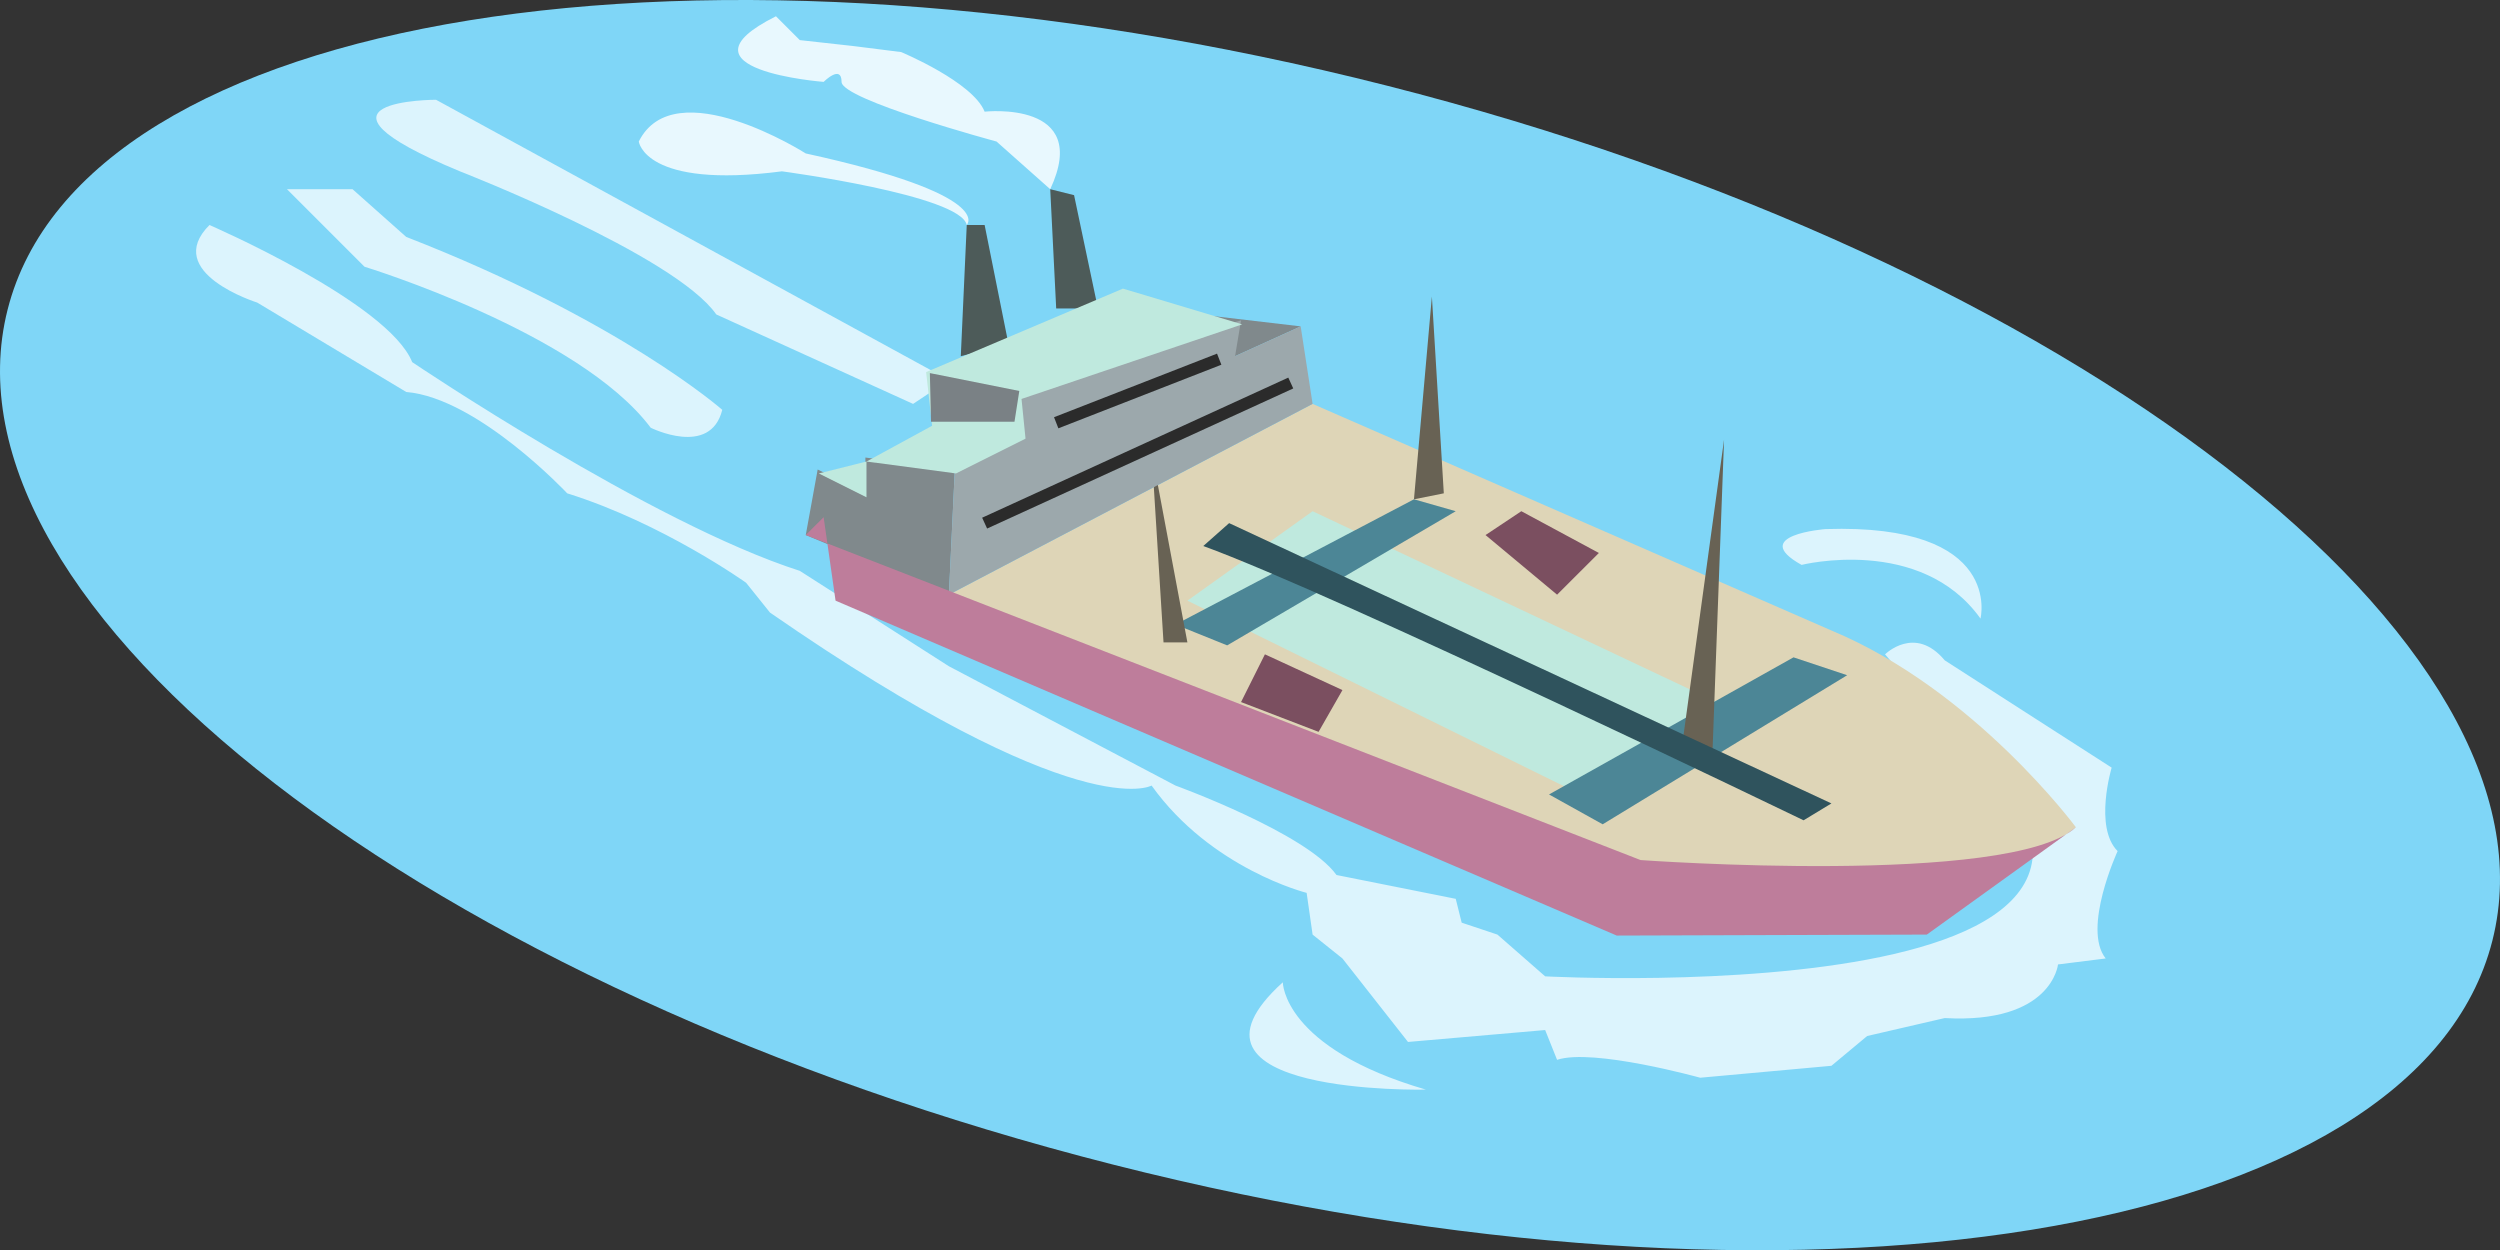
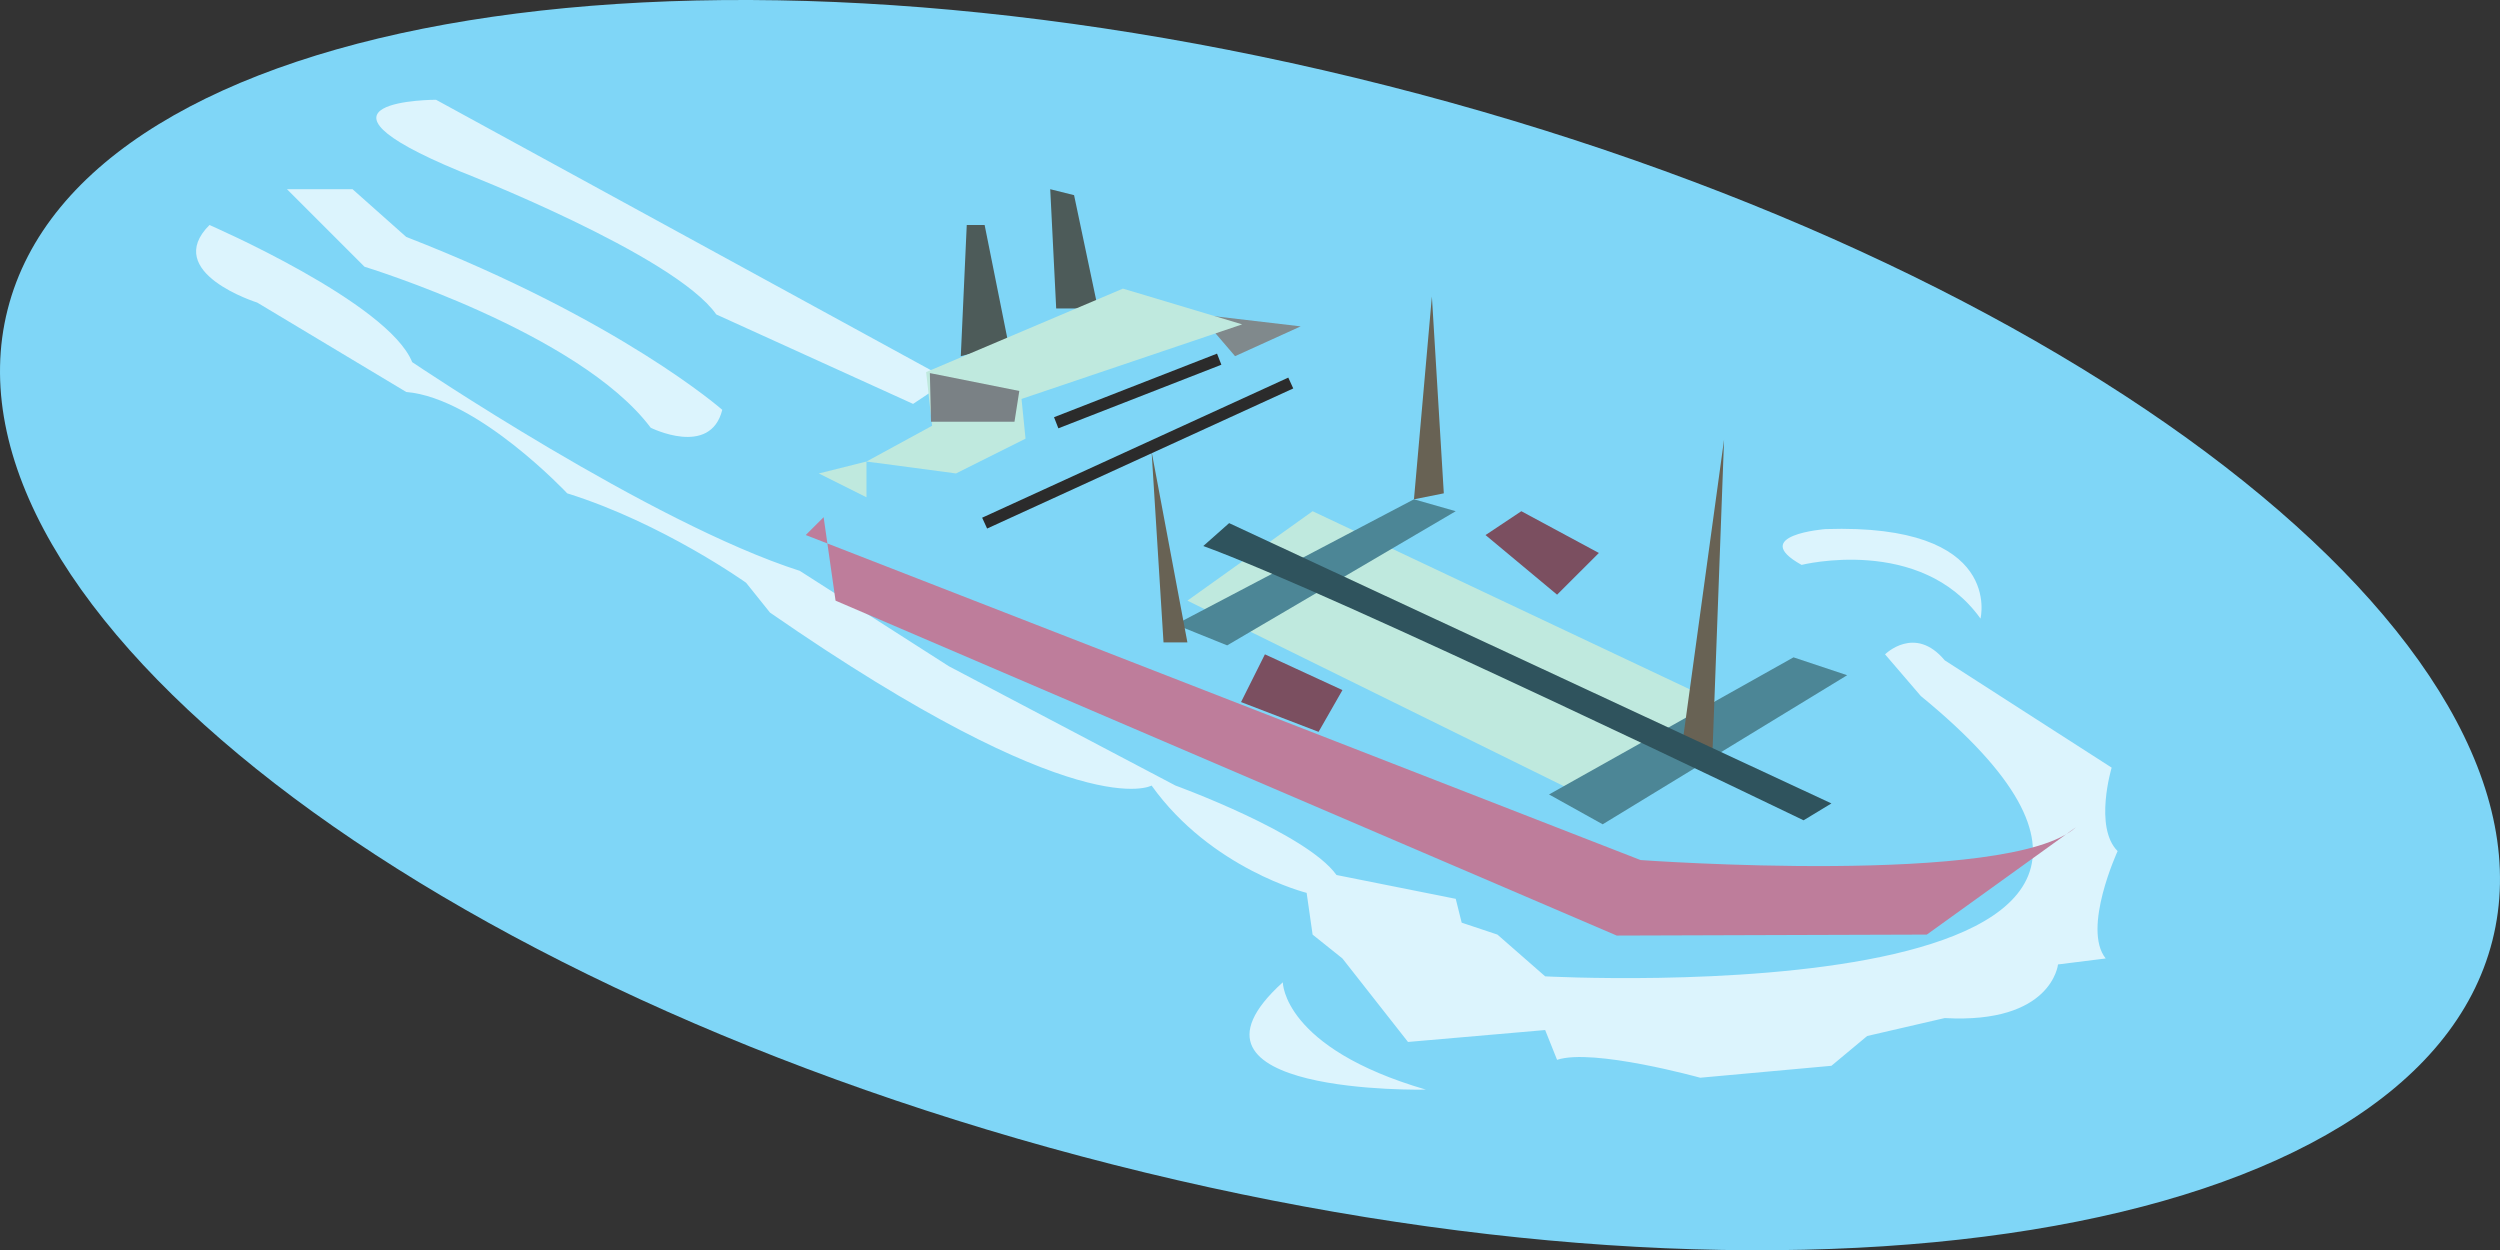
<svg xmlns="http://www.w3.org/2000/svg" width="214.657" height="107.35">
  <rect width="100%" height="100%" fill="#333333" stroke="none" />
  <path fill="#7fd6f7" d="M95.559 99.992C154.469 114.964 207.5 106.362 214 80.78c6.5-25.578-35.988-58.453-94.902-73.422C60.188-7.614 7.157.988.657 26.569c-6.5 25.579 35.988 58.454 94.902 73.423" />
  <path fill="#dcf4fd" d="M154.688 48.503s10.242-2.562 15.363 4.61c0 0 2.047-8.196-13.312-7.684 0 0-6.657.512-2.051 3.074M17.985 19.32s15.36 6.656 17.406 11.773c0 0 20.48 13.824 33.281 17.922l12.801 8.191L100.93 67.45s11.262 4.093 13.824 7.68l10.239 2.046.511 2.047 3.07 1.024 4.098 3.585s66.051 3.582 32.258-24.066l-3.074-3.582s2.562-2.559 5.121.512l7.168 4.61 7.168 4.605s-1.535 5.12.512 7.168c0 0-3.07 6.656-1.024 9.218l-4.094.512s-.515 5.121-9.73 4.605l-6.656 1.54-3.07 2.558-11.266 1.024s-9.215-2.559-12.29-1.536l-1.023-2.558-11.777 1.023-5.629-7.168-2.562-2.05-.512-3.583S104 74.617 98.879 67.45c0 0-6.144 3.582-32.765-14.852l-2.051-2.559s-7.168-5.12-15.36-7.68c0 0-7.68-8.19-13.824-8.702l-12.8-7.68s-8.192-2.563-4.094-6.656m92.16 65.022s0 5.633 12.289 9.215c0 0-23.043.512-12.289-9.215" />
  <path fill="#dcf4fd" d="M81.473 32.628 37.438 8.566s-12.797 0 2.05 6.144c0 0 18.43 7.168 22.016 12.29L78.4 34.68l3.074-2.052M62.016 35.19s-8.703-7.679-27.137-14.847l-4.609-4.097h-5.629l6.656 6.656s18.43 5.633 24.575 13.824c0 0 5.12 2.559 6.144-1.535" />
  <path fill="#4d5b59" d="m90.688 26.488-.512-10.242 2.047.511 2.05 9.73h-3.585m-8.191 4.094.511-11.261h1.535l2.051 10.238-4.097 1.023" />
  <path fill="#80898c" d="m102.977 27 8.703 1.023-5.633 2.558zm0 0" />
-   <path fill="#ded5b7" d="m81.473 51.062 58.879 24.066s29.7 2.559 37.89-4.097c0 0-8.703-11.778-20.992-16.895L112.704 34.68l-31.23 16.383" />
  <path fill="#bfe9de" d="m112.704 43.894 36.867 17.41-12.29 7.68-35.327-17.41 10.75-7.68" />
  <path fill="#4c8696" d="m100.93 53.624 20.477-10.753 3.586 1.023-19.625 11.52-4.438-1.79m53.067 2.816-20.993 11.774 4.606 2.563 20.992-12.801-4.605-1.535" />
  <path fill="#686254" d="m99.903 55.16-1.024-16.387 3.075 16.387zm21.504-12.29 1.539-17.41 1.023 16.899zm23.043 20.993 3.582-26.114-1.024 27.649zm0 0" />
  <path fill="#2f535d" d="m105.536 44.917 51.714 24.067-2.39 1.449s-40.278-19.457-51.543-23.55l2.219-1.966" />
  <path fill="#7b4f60" d="m130.625 43.894-3.074 2.047 6.145 5.12 3.586-3.581-6.657-3.586M108.61 56.183l6.656 3.07-2.05 3.586-6.657-2.558 2.05-4.098" />
-   <path fill="#80898c" d="m69.184 45.94 12.29 5.122.51-10.75-7.679-1.027v3.074l-4.098-2.047-1.023 5.629" />
-   <path fill="#9ca8ac" d="m81.985 40.312 5.12-4.098v-3.07l19.454-5.633-.512 3.07 5.633-2.558 1.024 6.656-31.23 16.383.51-10.75" />
  <path fill="none" stroke="#2b2b2b" stroke-width="1.024" d="m90.688 36.3 13.996-5.46M84.543 44.917l26.286-12.03" />
  <path fill="#bfe9de" d="m70.305 40.652 4.094-1.024 5.633-3.07-.512-4.61 16.898-7.167 10.239 3.07-18.946 6.402.344 3.41-5.973 2.989-7.683-1.024v3.07l-4.094-2.046" />
  <path fill="#be7d9b" d="m69.184 45.94 71.68 27.907s31.746 2.305 37.379-2.816l-12.801 9.215-26.625.085-67.074-28.757-1.024-7.168" />
  <path fill="#7a8185" d="m79.84 32.035 7.68 1.535-.414 2.644h-7.168l-.098-4.18" />
-   <path fill="#e8f8fe" d="M83.008 19.32s2.559-2.563-13.824-6.145c0 0-11.266-7.168-14.336-1.023 0 0 .512 4.094 12.29 2.558 0 0 15.359 2.047 15.87 4.61m7.168-3.074-4.61-4.094S72.259 8.566 72.259 7.03c0-1.535-1.539 0-1.539 0s-13.312-1.024-4.094-5.633l2.047 2.047 4.61.511 4.093.516s6.145 2.559 7.168 5.117c0 0 9.22-1.023 5.633 6.657" />
</svg>